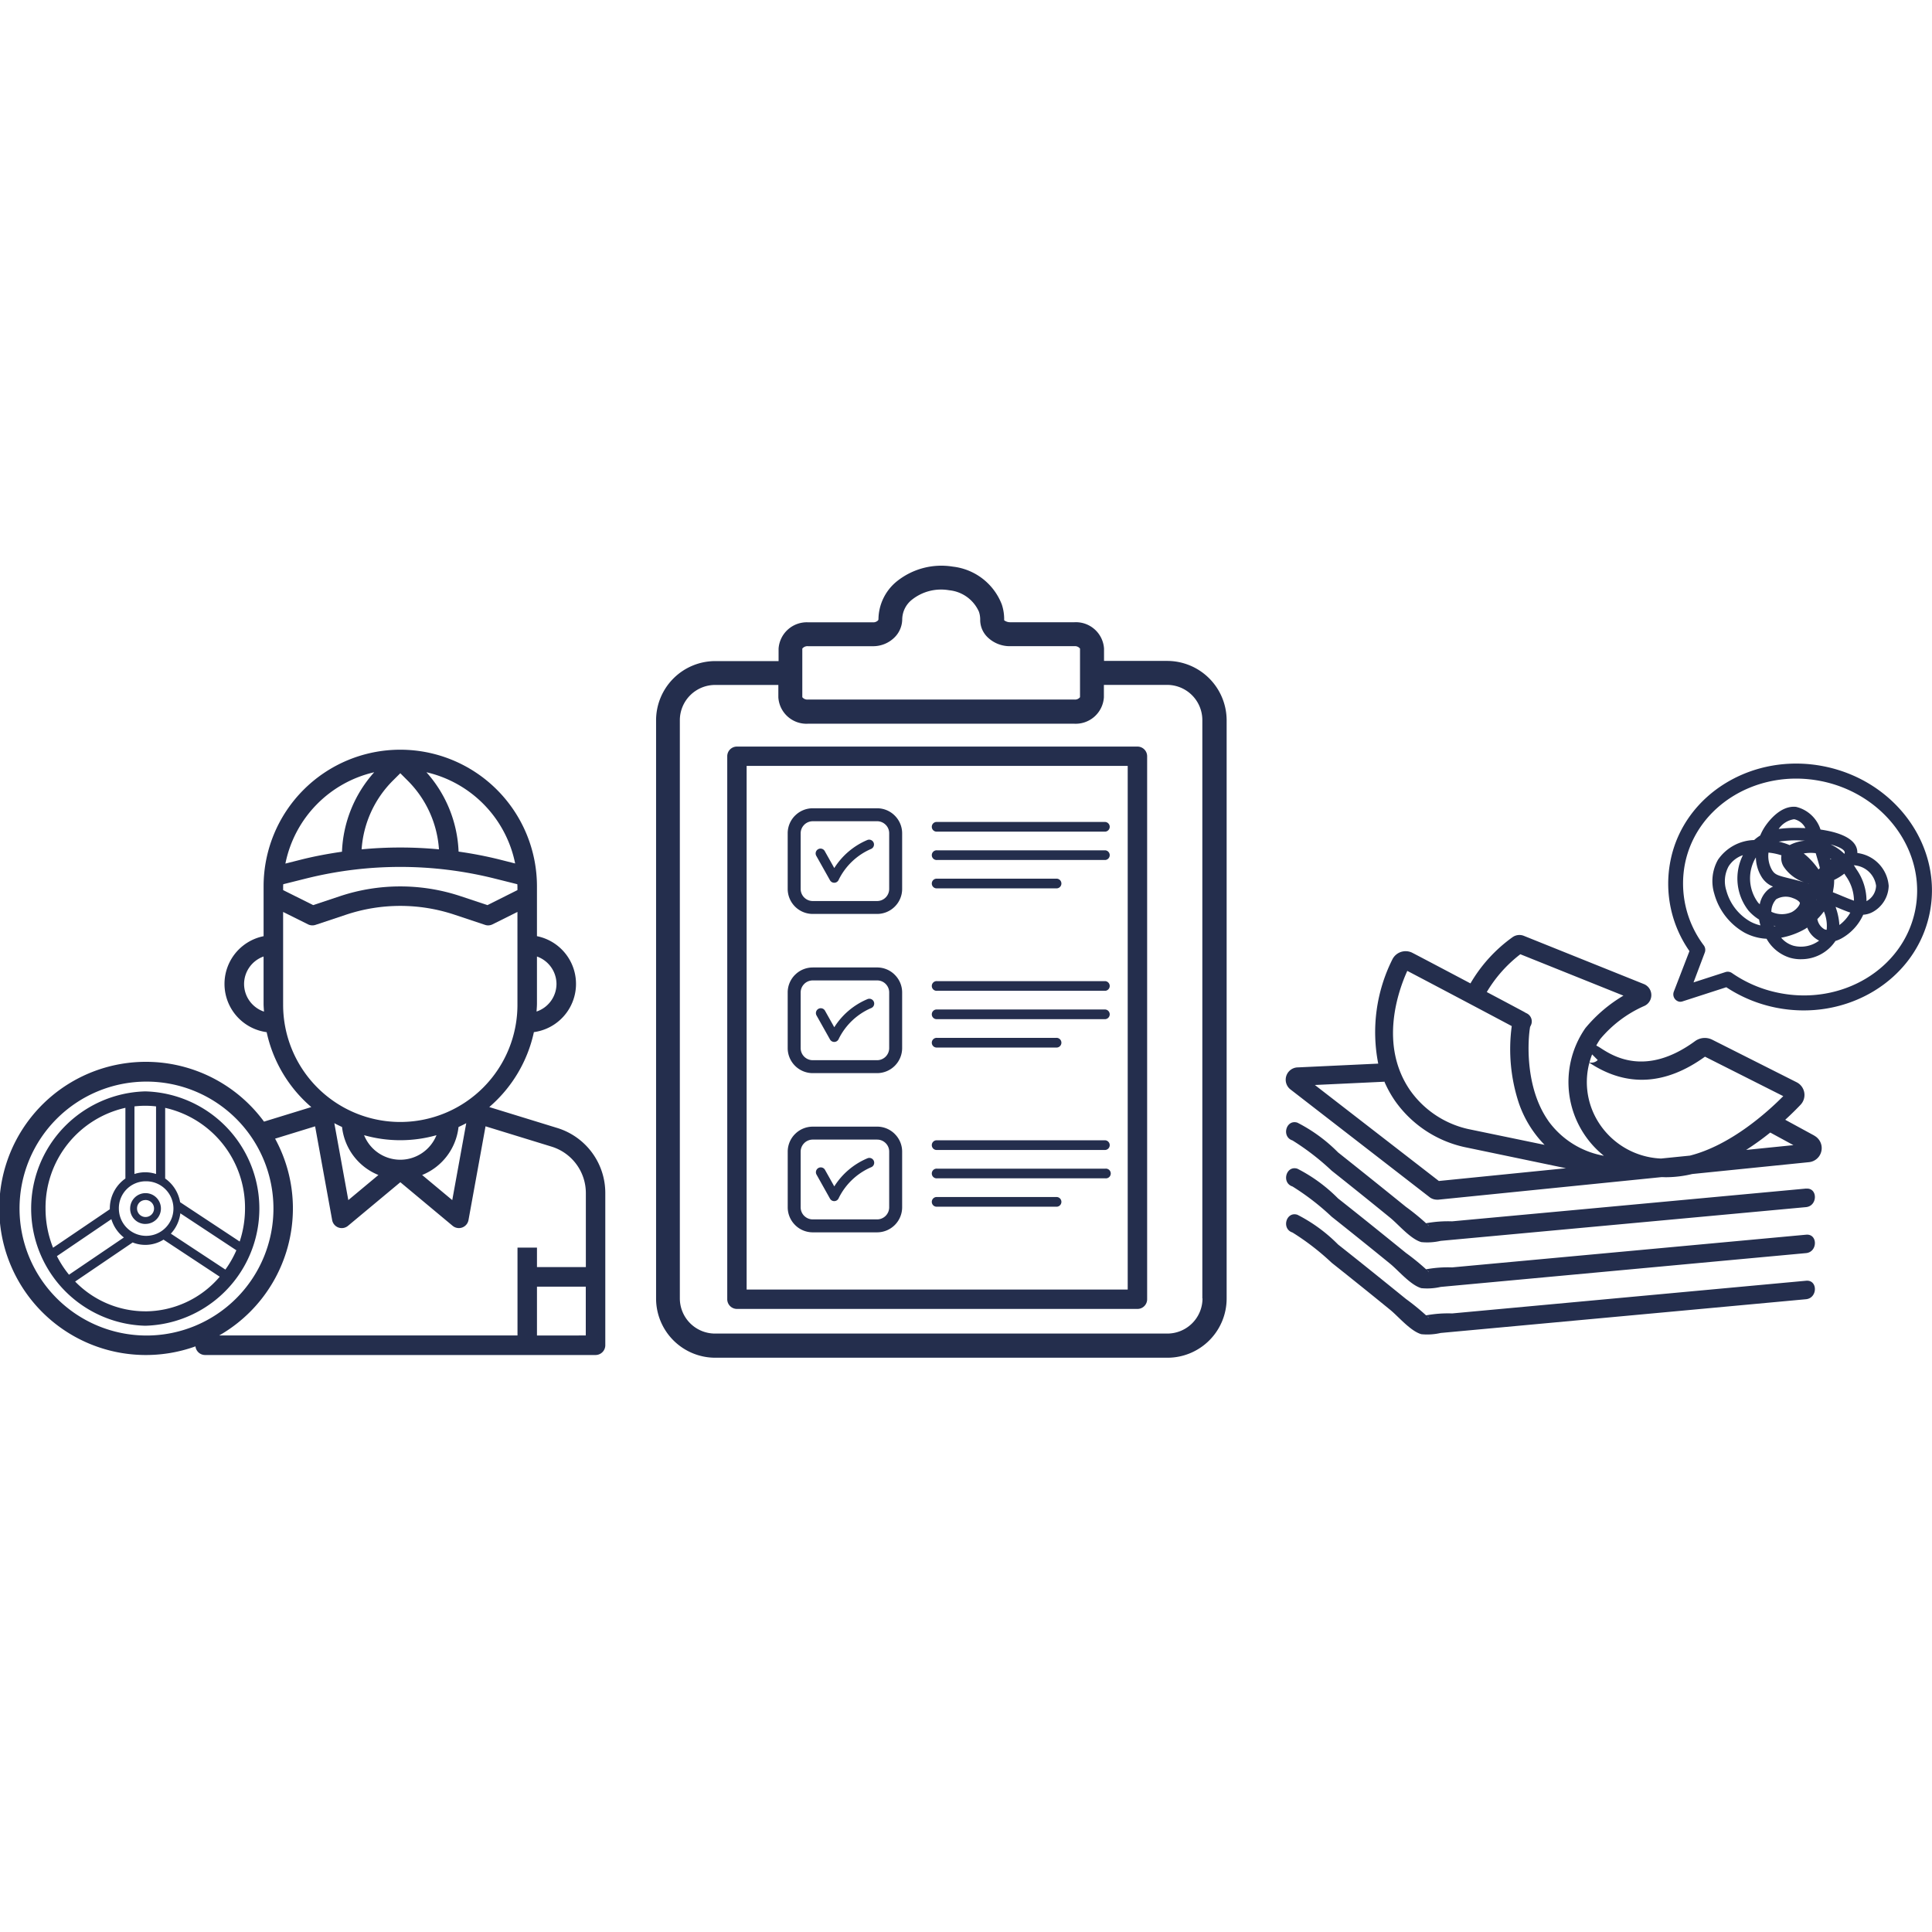
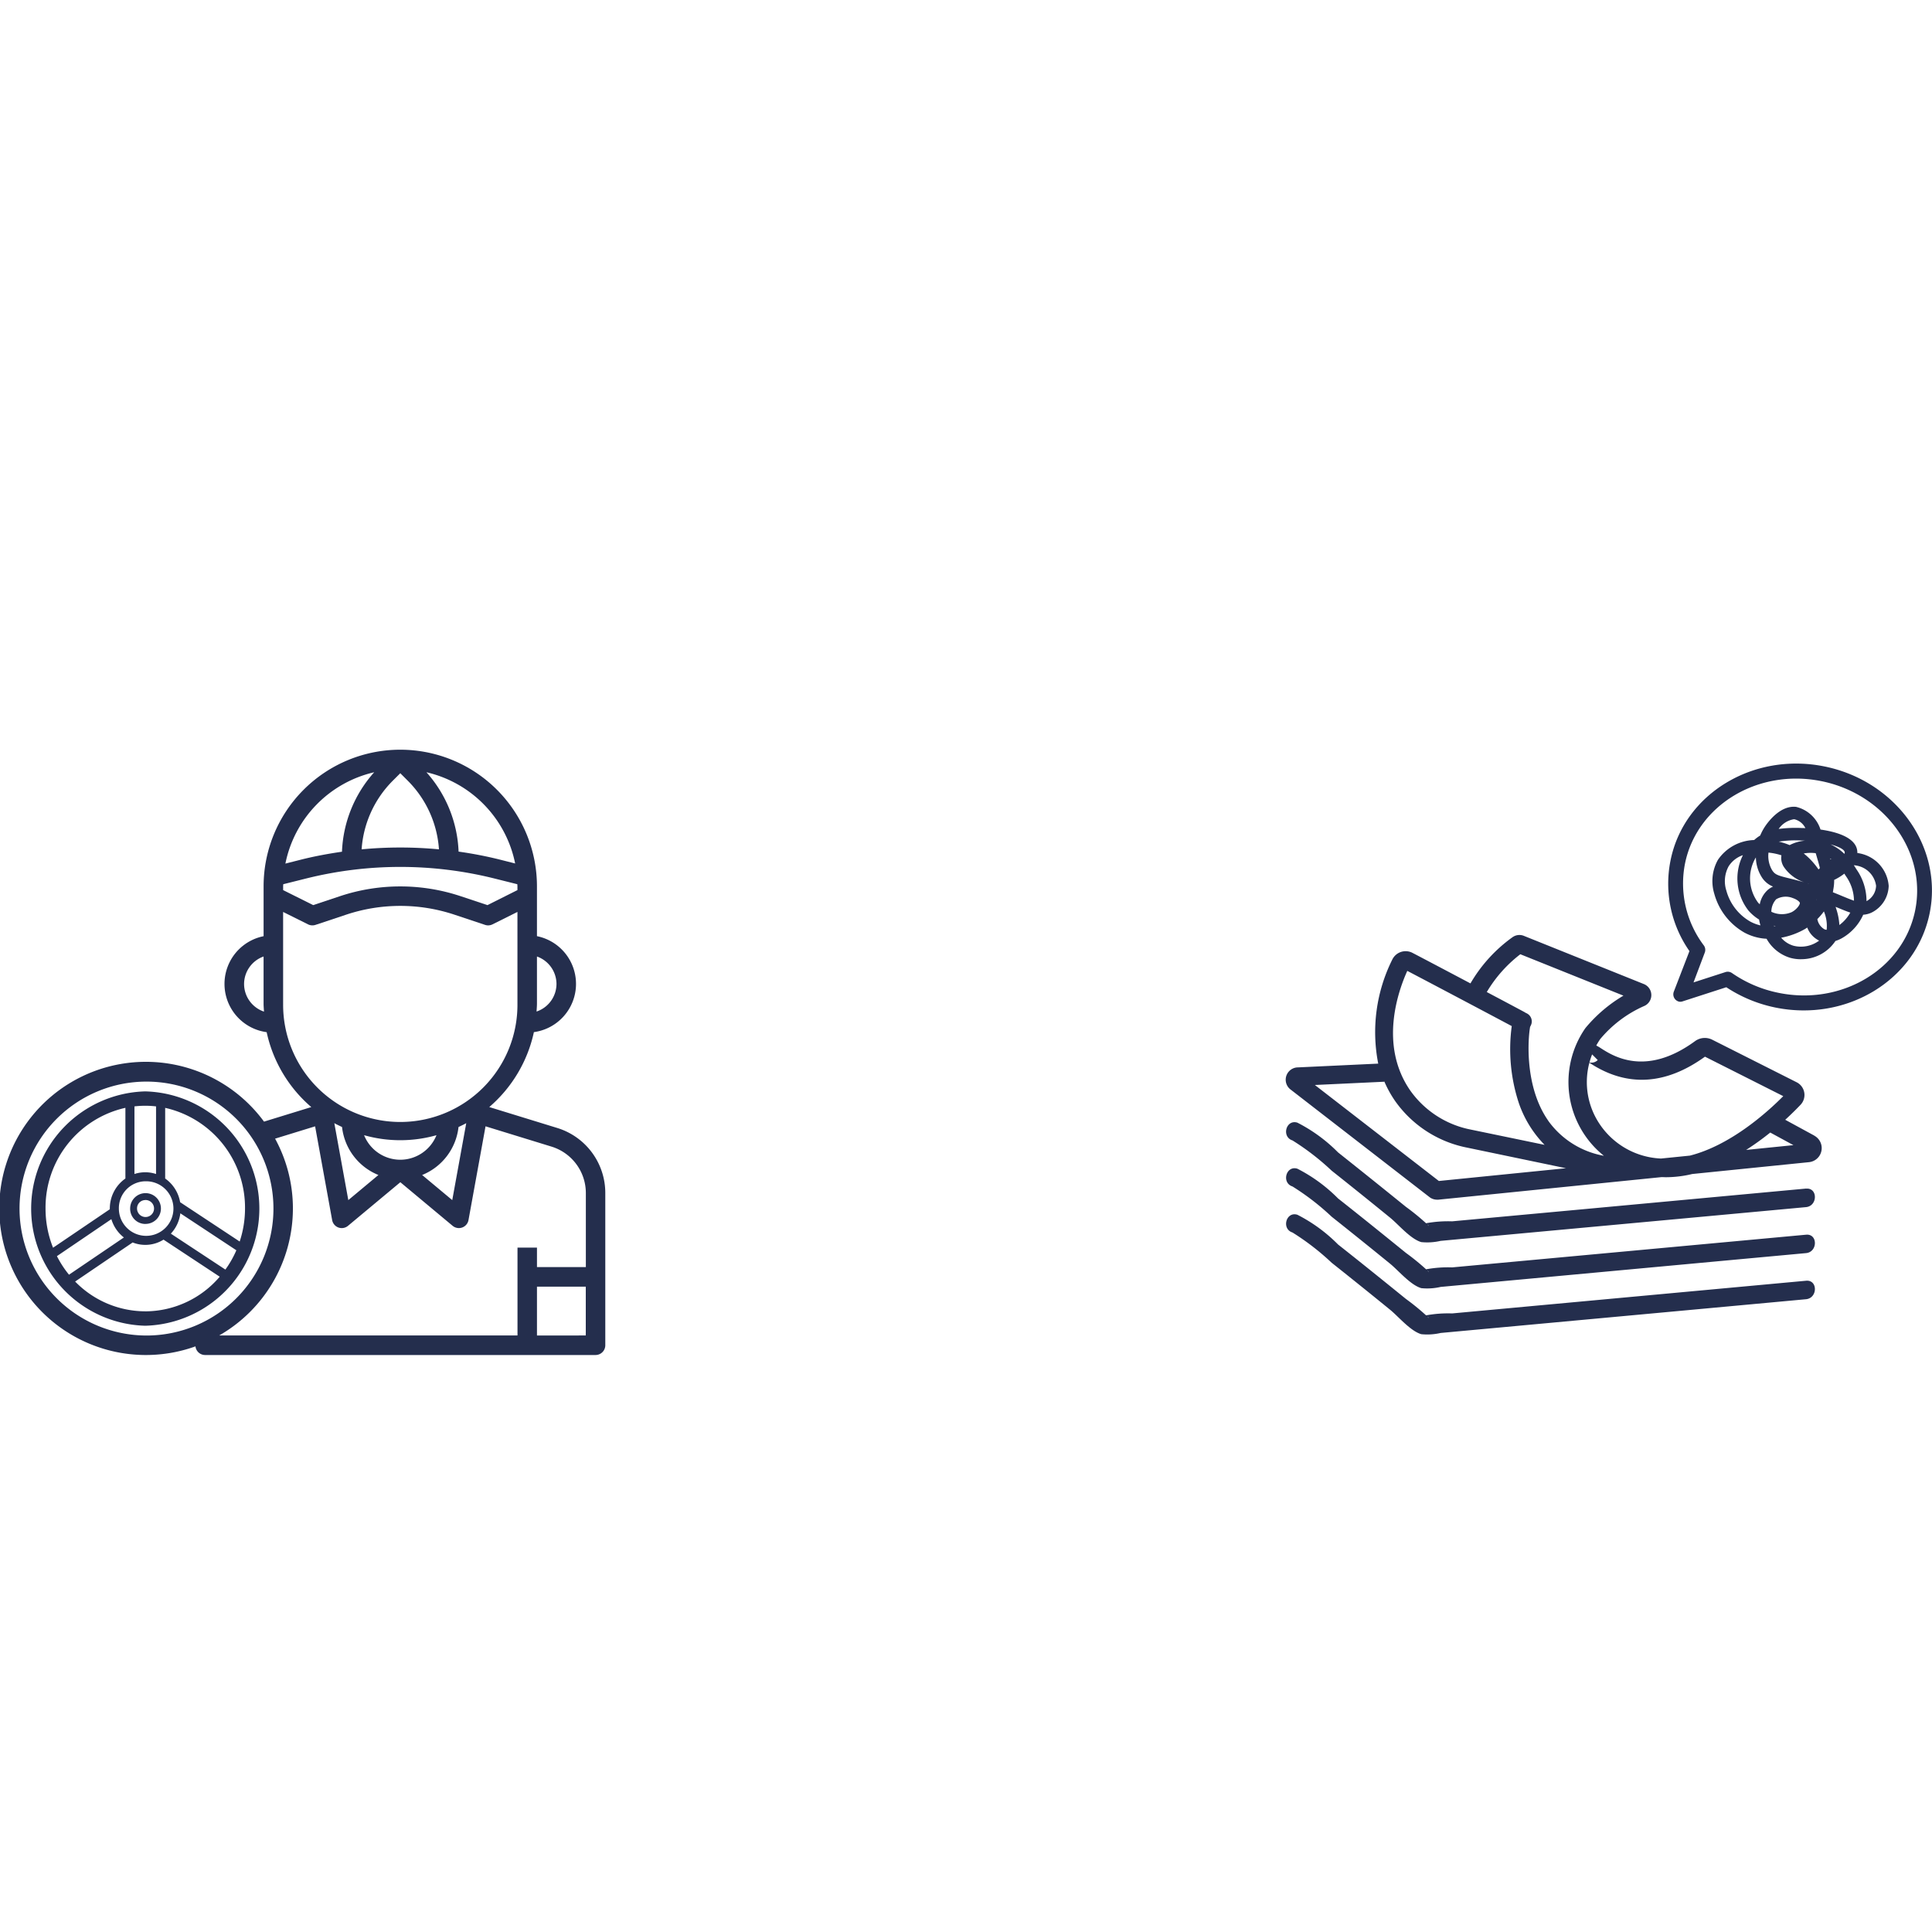
<svg xmlns="http://www.w3.org/2000/svg" width="140" height="140" viewBox="0 0 140 140">
  <g id="ico_sec1_3" transform="translate(-6480 -1531)">
    <rect id="長方形_1664" data-name="長方形 1664" width="140" height="140" transform="translate(6480 1531)" fill="none" />
    <g id="ico" transform="translate(6480 1572)">
      <g id="ico-2" data-name="ico">
        <g id="ico-3" data-name="ico" transform="translate(47.542)">
          <path id="パス_11152" data-name="パス 11152" d="M104.452,29.543a.544.544,0,0,1-.423-.643.569.569,0,0,1,.024-.084l1.134-2.94a8.514,8.514,0,0,1-1.369-6.577c.969-4.812,5.988-7.863,11.17-6.8s8.593,5.837,7.6,10.657-6.008,7.87-11.188,6.807a10.144,10.144,0,0,1-3.543-1.468l-3.146,1.017A.545.545,0,0,1,104.452,29.543Zm10.316-15.977c-4.591-.942-9.035,1.726-9.9,5.952a7.454,7.454,0,0,0,1.369,5.959.552.552,0,0,1,.057.516l-.812,2.152,2.312-.748a.541.541,0,0,1,.478.072A9.057,9.057,0,0,0,111.64,28.9c4.591.942,9.035-1.731,9.9-5.96S119.36,14.508,114.768,13.565Zm-1.51,12.9a2.828,2.828,0,0,1-.783-.107,2.926,2.926,0,0,1-1.7-1.377,3.77,3.77,0,0,1-1.618-.454,4.644,4.644,0,0,1-2.168-2.8,3.144,3.144,0,0,1,.264-2.469,3.289,3.289,0,0,1,2.622-1.431,2.956,2.956,0,0,1,.44-.329,3.813,3.813,0,0,1,.346-.651c.317-.469,1.176-1.543,2.254-1.423a2.461,2.461,0,0,1,1.769,1.643c1.116.16,2.5.549,2.656,1.493a1.092,1.092,0,0,1,.013.205c.07.01.139.022.208.038a2.6,2.6,0,0,1,2.064,2.341,2.225,2.225,0,0,1-1.2,1.92,1.663,1.663,0,0,1-.646.176,3.7,3.7,0,0,1-1.587,1.723,2.489,2.489,0,0,1-.426.178A2.966,2.966,0,0,1,113.257,26.463Zm-1.423-1.557a1.851,1.851,0,0,0,.89.578,2.2,2.2,0,0,0,1.859-.37,1.742,1.742,0,0,1-.861-.947c-.065.044-.121.08-.166.107A5.479,5.479,0,0,1,111.835,24.906Zm2.621-1.349a1.06,1.06,0,0,0,.52.739.515.515,0,0,0,.153.034,2.71,2.71,0,0,0-.182-1.289h0L114.931,23A4.667,4.667,0,0,1,114.455,23.557Zm-3.15.475.016.037.112-.012Zm-2.242-5.111a1.97,1.97,0,0,0-1.038.808,2.251,2.251,0,0,0-.164,1.765,3.707,3.707,0,0,0,1.727,2.236,2.877,2.877,0,0,0,.744.28,2.832,2.832,0,0,1-.1-.423,3.369,3.369,0,0,1-.764-.643A3.769,3.769,0,0,1,109.063,18.921Zm6.713,3.745c.01.034.021.068.031.1v0a4.645,4.645,0,0,1,.244,1.218,2.868,2.868,0,0,0,.791-.9c-.279-.092-.583-.219-.932-.364Zm-4.655.358a1.777,1.777,0,0,0,1.471.027c.387-.2.619-.566.594-.676-.014-.058-.161-.225-.506-.343a1.367,1.367,0,0,0-1.212.087A1.349,1.349,0,0,0,111.122,23.024ZM110,19.088a2.944,2.944,0,0,0,.149,3.26c.041.047.085.092.132.136a1.86,1.86,0,0,1,.612-1.068,1.611,1.611,0,0,1,.351-.215,1.717,1.717,0,0,1-.855-.744A2.78,2.78,0,0,1,110,19.088Zm7.1.567c.079.118.14.219.187.294a3.989,3.989,0,0,1,.73,2.307h0a1.309,1.309,0,0,0,.694-1.113,1.719,1.719,0,0,0-1.362-1.452A1.478,1.478,0,0,0,117.105,19.655Zm-1.528,1.954c.25.1.476.191.681.278.356.147.631.26.857.335a3.147,3.147,0,0,0-.6-1.8l-.1-.159a3.925,3.925,0,0,1-.737.455,3.387,3.387,0,0,1-.066.717C115.605,21.491,115.591,21.55,115.577,21.608Zm-1.183.521-.008.042.021-.037Zm-.654-1.17.094.029,0-.007h0Zm-2.82-2.221a2.032,2.032,0,0,0,.248,1.249c.211.349.419.412,1.268.62.3.073.645.16,1.065.28a2.907,2.907,0,0,1-1.443-1.075,1.173,1.173,0,0,1-.2-.877c-.056-.019-.113-.036-.17-.052A4.446,4.446,0,0,0,110.92,18.739Zm2.553.062a5.314,5.314,0,0,1,1.072,1.159l.1-.1c-.047-.189-.1-.391-.169-.618-.038-.135-.084-.292-.134-.461A2.991,2.991,0,0,0,113.473,18.8Zm1.923.364.021.072.044-.028C115.441,19.194,115.419,19.179,115.4,19.165Zm.021-1.021a3.578,3.578,0,0,1,.99.675l.026-.006a.278.278,0,0,0,.009-.106C116.413,18.52,116.023,18.309,115.417,18.144Zm-3.758-.2c.1.021.187.043.274.069a4.315,4.315,0,0,1,.519.183,2.918,2.918,0,0,1,1.127-.322c-.078,0-.159-.007-.239-.009A7.854,7.854,0,0,0,111.66,17.944Zm1.086-1.62a1.663,1.663,0,0,0-1.088.7,9.559,9.559,0,0,1,1.7-.066c.058,0,.139,0,.237.009a1.2,1.2,0,0,0-.785-.641A.64.64,0,0,0,112.745,16.324Z" transform="translate(-30.305 2.044)" fill="#242e4d" />
-           <path id="パス_11153" data-name="パス 11153" d="M77.813,6.893H73.223V6a2.043,2.043,0,0,0-2.152-1.91H66.425a.719.719,0,0,1-.439-.143A3.374,3.374,0,0,0,65.815,2.8,4.321,4.321,0,0,0,62.274.061a5.16,5.16,0,0,0-4.089,1.085A3.586,3.586,0,0,0,56.877,3.88a.139.139,0,0,1-.045.09.483.483,0,0,1-.358.126h-4.68A2.049,2.049,0,0,0,49.64,6.005v.9H45.049a4.294,4.294,0,0,0-4.286,4.3V53.1a4.292,4.292,0,0,0,4.286,4.286H77.823A4.291,4.291,0,0,0,82.108,53.1V11.188A4.312,4.312,0,0,0,77.813,6.893ZM51.774,5.826h4.68a2.193,2.193,0,0,0,1.587-.636A1.879,1.879,0,0,0,58.6,3.854a1.846,1.846,0,0,1,.708-1.4,3.394,3.394,0,0,1,2.7-.681,2.635,2.635,0,0,1,2.152,1.559,1.77,1.77,0,0,1,.09.566,1.747,1.747,0,0,0,.511,1.255,2.308,2.308,0,0,0,1.668.672h4.645A.458.458,0,0,1,71.483,6V9.521a.459.459,0,0,1-.412.17h-19.3a.466.466,0,0,1-.412-.17V6A.478.478,0,0,1,51.774,5.826ZM80.359,53.089a2.55,2.55,0,0,1-2.546,2.546H45.032a2.551,2.551,0,0,1-2.547-2.546v-41.9a2.559,2.559,0,0,1,2.547-2.555h4.591v.9a2.042,2.042,0,0,0,2.152,1.909H71.061A2.048,2.048,0,0,0,73.213,9.53v-.9H77.8a2.553,2.553,0,0,1,2.547,2.555v41.9ZM76.347,13.8V53.15a.7.7,0,0,1-.7.7H46.62a.705.705,0,0,1-.7-.7V13.8a.7.7,0,0,1,.7-.7H75.643A.7.7,0,0,1,76.347,13.8ZM74.939,52.446V14.5H47.325V52.446ZM52.116,17.571H56.78a1.8,1.8,0,0,1,1.281.533.323.323,0,0,1,.028.029,1.808,1.808,0,0,1,.505,1.251v4.032a1.8,1.8,0,0,1-.533,1.279v0a1.81,1.81,0,0,1-1.279.532H52.116A1.816,1.816,0,0,1,50.3,23.416V19.384a1.808,1.808,0,0,1,.532-1.281l.029-.027A1.809,1.809,0,0,1,52.116,17.571Zm4.664.939H52.116a.878.878,0,0,0-.6.238l-.019.02a.87.87,0,0,0-.257.617v4.032a.876.876,0,0,0,.875.875H56.78a.876.876,0,0,0,.875-.875V19.384a.869.869,0,0,0-.237-.6l-.021-.019A.869.869,0,0,0,56.78,18.509Zm4.352.753a.352.352,0,1,1,0-.7H73.321a.352.352,0,0,1,0,.7Zm0,4.11a.352.352,0,1,1,0-.7h8.613a.352.352,0,1,1,0,.7Zm0-2.055a.352.352,0,1,1,0-.7H73.321a.352.352,0,0,1,0,.7Zm-8.751-.285a.352.352,0,1,1,.613-.344l.682,1.214a5.246,5.246,0,0,1,2.4-2.035.351.351,0,0,1,.253.655A4.681,4.681,0,0,0,54,22.743a.359.359,0,0,1-.156.18.352.352,0,0,1-.478-.135Zm-.265,8.073H56.78a1.8,1.8,0,0,1,1.281.532l.028.03a1.8,1.8,0,0,1,.505,1.25v4.033a1.818,1.818,0,0,1-1.814,1.812H52.116A1.816,1.816,0,0,1,50.3,34.952V30.919a1.808,1.808,0,0,1,.532-1.281l.029-.027A1.808,1.808,0,0,1,52.116,29.107Zm4.664.939H52.116a.877.877,0,0,0-.6.237l-.019.02a.87.87,0,0,0-.257.617v4.033a.876.876,0,0,0,.875.874H56.78a.878.878,0,0,0,.875-.874V30.919a.872.872,0,0,0-.237-.6L57.4,30.3A.868.868,0,0,0,56.78,30.045Zm4.352.752a.352.352,0,1,1,0-.7H73.321a.352.352,0,0,1,0,.7Zm0,4.111a.352.352,0,1,1,0-.7h8.613a.352.352,0,1,1,0,.7Zm0-2.056a.352.352,0,1,1,0-.7H73.321a.352.352,0,0,1,0,.7Zm-8.751-.285a.352.352,0,0,1,.613-.344l.682,1.215a5.232,5.232,0,0,1,2.4-2.035.351.351,0,1,1,.253.654A4.686,4.686,0,0,0,54,34.278a.359.359,0,0,1-.156.18.352.352,0,0,1-.478-.135Zm-.265,8.073H56.78a1.808,1.808,0,0,1,1.281.532l.028.03a1.8,1.8,0,0,1,.505,1.25v4.033A1.818,1.818,0,0,1,56.78,48.3H52.116a1.808,1.808,0,0,1-1.282-.532l-.027-.029a1.808,1.808,0,0,1-.505-1.251V42.454a1.812,1.812,0,0,1,.532-1.281l.029-.027A1.808,1.808,0,0,1,52.116,40.641Zm4.664.939H52.116a.877.877,0,0,0-.6.237l-.019.02a.872.872,0,0,0-.257.617v4.033a.872.872,0,0,0,.237.6l.02.019a.873.873,0,0,0,.618.257H56.78a.878.878,0,0,0,.875-.874V42.454a.866.866,0,0,0-.237-.6l-.021-.02A.868.868,0,0,0,56.78,41.58Zm4.352.752a.352.352,0,1,1,0-.7H73.321a.352.352,0,0,1,0,.7Zm0,4.111a.352.352,0,1,1,0-.7h8.613a.352.352,0,1,1,0,.7Zm0-2.056a.352.352,0,1,1,0-.7H73.321a.352.352,0,1,1,0,.7ZM52.381,44.1a.352.352,0,0,1,.613-.344l.682,1.215a5.232,5.232,0,0,1,2.4-2.035.351.351,0,1,1,.253.654A4.691,4.691,0,0,0,54,45.813a.359.359,0,0,1-.156.18.351.351,0,0,1-.478-.134Z" transform="translate(-40.763 0)" fill="#242e4d" />
          <path id="パス_11154" data-name="パス 11154" d="M118.19,37.477l-2.111-1.149c.483-.441.862-.825,1.111-1.087a1.031,1.031,0,0,0-.283-1.631l-6.117-3.084a1.2,1.2,0,0,0-1.25.107c-3.571,2.607-5.942,1.075-6.835.5a2.618,2.618,0,0,0-.318-.184q.129-.238.283-.465a8.731,8.731,0,0,1,3.163-2.389.862.862,0,0,0,.006-1.6L97.14,23a.863.863,0,0,0-.814.092,10.787,10.787,0,0,0-3.056,3.354c-1.714-.906-3.477-1.837-4.2-2.212a1.074,1.074,0,0,0-1.465.486,11.776,11.776,0,0,0-1.018,7.539l-5.812.273a.893.893,0,0,0-.52,1.619l10.059,7.79.038.028a.9.9,0,0,0,.5.149c.029,0,.059,0,.089,0l16.178-1.635c.108,0,.216.008.323.008a8.227,8.227,0,0,0,1.9-.233L117.8,39.4a1.024,1.024,0,0,0,.385-1.92ZM102.493,32a.644.644,0,0,1-.6.173,5.857,5.857,0,0,1,.192-.582Zm-13.8-6.461c1.624.848,6.13,3.233,7.569,4a12.465,12.465,0,0,0,.506,5.556,8.055,8.055,0,0,0,1.874,3.051L93.3,37.04a7.022,7.022,0,0,1-4.41-2.856C86.64,30.906,88.035,26.992,88.691,25.542Zm2.287,15.225-8.984-6.956,5.026-.237v-.031a8.179,8.179,0,0,0,.769,1.4,8.348,8.348,0,0,0,5.238,3.407l7.161,1.492Zm7.933-4.359c-1.74-2.476-1.474-5.962-1.321-6.807l.045-.091a.652.652,0,0,0-.323-.907l0,0h-.007c-.085-.055-.169-.1-.239-.138l-.78-.416c-.5-.267-1.141-.606-1.835-.974a9.669,9.669,0,0,1,2.431-2.739l7.471,3a10.537,10.537,0,0,0-2.747,2.34l-.028.038a6.844,6.844,0,0,0,1.36,9.227A6.327,6.327,0,0,1,98.912,36.409Zm10.233,2.523-2.066.209a5.637,5.637,0,0,1-4.8-3.1,5.443,5.443,0,0,1-.392-3.843l.093.062c2.658,1.716,5.444,1.549,8.283-.5l5.673,2.86C114.785,35.779,112.106,38.192,109.145,38.932Zm4.1-.415a19.863,19.863,0,0,0,1.748-1.26l1.678.913Zm4.346,2.8L101.439,42.81l-9.5.877a8.765,8.765,0,0,0-1.886.139l-.015-.014a17,17,0,0,0-1.44-1.171q-2.453-1.987-4.924-3.95a11.454,11.454,0,0,0-2.945-2.154c-.821-.261-1.172,1.026-.356,1.288a18.141,18.141,0,0,1,2.841,2.193q2.124,1.685,4.228,3.4c.605.49,1.482,1.552,2.267,1.775a4.286,4.286,0,0,0,1.4-.09l19.876-1.835,6.6-.61C118.439,42.575,118.447,41.24,117.591,41.319ZM90.138,43.912c.126.078.2.194,0,0Zm27.454.744-16.152,1.492-9.5.877a8.762,8.762,0,0,0-1.886.138l-.015-.014a16.765,16.765,0,0,0-1.44-1.17c-1.635-1.326-3.273-2.649-4.924-3.951a11.45,11.45,0,0,0-2.945-2.153c-.821-.262-1.172,1.025-.356,1.286a18.084,18.084,0,0,1,2.841,2.194q2.124,1.685,4.228,3.4c.605.491,1.482,1.552,2.267,1.775a4.286,4.286,0,0,0,1.4-.09L110.988,46.6l6.6-.61C118.439,45.912,118.447,44.577,117.591,44.656ZM90.138,47.249c.126.078.2.194,0,0Zm27.454.743-16.152,1.492-9.5.877a8.765,8.765,0,0,0-1.886.139l-.015-.014a17,17,0,0,0-1.44-1.171c-1.635-1.325-3.273-2.648-4.924-3.95a11.454,11.454,0,0,0-2.945-2.154c-.821-.262-1.172,1.026-.356,1.286a18.154,18.154,0,0,1,2.841,2.194q2.124,1.685,4.228,3.4c.605.491,1.482,1.554,2.267,1.775a4.318,4.318,0,0,0,1.4-.089l19.876-1.835,6.6-.61C118.439,49.248,118.447,47.912,117.591,47.992ZM90.138,50.584c.126.079.2.195,0,0Z" transform="translate(-34.257 3.815)" fill="#242e4d" />
        </g>
        <g id="グループ_4674" data-name="グループ 4674" transform="translate(0 13.325)">
          <path id="パス_11155" data-name="パス 11155" d="M40.367,38.833l-4.913-1.512a9.908,9.908,0,0,0,3.234-5.429,3.528,3.528,0,0,0,.222-6.954V21.331a9.9,9.9,0,1,0-19.809,0v3.609a3.528,3.528,0,0,0,.222,6.955,9.9,9.9,0,0,0,3.235,5.428l-3.427,1.054a10.623,10.623,0,1,0-4.966,16.286.7.7,0,0,0,.69.626h28.3a.708.708,0,0,0,.707-.708V43.567A4.927,4.927,0,0,0,40.367,38.833Zm-15.581-.065a4.252,4.252,0,0,0,2.636,3.477L25.24,44.064l-1.014-5.575C24.409,38.59,24.6,38.678,24.786,38.768Zm4.22,2.371a2.831,2.831,0,0,1-2.623-1.779,9.636,9.636,0,0,0,5.246,0A2.832,2.832,0,0,1,29.006,41.139Zm4.22-2.371c.189-.09.378-.178.56-.279l-1.014,5.575L30.59,42.245A4.257,4.257,0,0,0,33.226,38.768ZM20.517,21.331c0-.054.007-.1.008-.157l1.684-.421a28.158,28.158,0,0,1,13.595,0l1.684.421c0,.052.008.1.008.157V21.6l-2.176,1.089-1.954-.652a13.848,13.848,0,0,0-8.719,0l-1.954.651L20.517,21.6Zm8.49-8.2.535.535a7.768,7.768,0,0,1,2.267,4.981,29.6,29.6,0,0,0-5.605,0,7.773,7.773,0,0,1,2.266-4.981ZM40.325,28.4a2.118,2.118,0,0,1-1.444,2c.01-.195.029-.388.029-.585V26.412A2.12,2.12,0,0,1,40.325,28.4Zm-2.994-8.729-1.185-.3a29.124,29.124,0,0,0-2.915-.56A9.159,9.159,0,0,0,30.9,13.06,8.51,8.51,0,0,1,37.331,19.676ZM27.116,13.06a9.159,9.159,0,0,0-2.335,5.759c-.98.142-1.955.321-2.915.56l-1.185.3A8.51,8.51,0,0,1,27.116,13.06ZM17.687,28.4A2.12,2.12,0,0,1,19.1,26.412V29.82c0,.2.019.391.029.585A2.118,2.118,0,0,1,17.687,28.4Zm2.829,1.416V23.183l1.807.9a.711.711,0,0,0,.54.037l2.231-.743a12.418,12.418,0,0,1,7.825,0l2.231.743a.667.667,0,0,0,.223.037.711.711,0,0,0,.316-.075l1.807-.9V29.82a8.49,8.49,0,1,1-16.979,0ZM1.415,44.677a9.2,9.2,0,1,1,9.2,9.2A9.209,9.209,0,0,1,1.415,44.677Zm19.81,0a10.547,10.547,0,0,0-1.291-5.066l2.9-.892,1.235,6.793a.707.707,0,0,0,1.149.416l3.792-3.16L32.8,45.928a.708.708,0,0,0,1.149-.418l1.235-6.793,4.769,1.467a3.522,3.522,0,0,1,2.5,3.382v5.353H38.911V47.506H37.5v6.367H15.883A10.609,10.609,0,0,0,21.225,44.677Zm17.686,9.2V50.337h3.537v3.536ZM10.526,36.186a8.494,8.494,0,0,0,0,16.982,8.494,8.494,0,0,0,0-16.982Zm-.783,1.087a6.755,6.755,0,0,1,1.565,0v4.9a2.489,2.489,0,0,0-.783-.126,2.522,2.522,0,0,0-.783.125Zm.783,5.428a1.977,1.977,0,1,1-1.912,1.976A1.947,1.947,0,0,1,10.526,42.7ZM3.3,44.677a7.409,7.409,0,0,1,5.787-7.3V42.5a2.652,2.652,0,0,0-1.129,2.181c0,.015,0,.03,0,.045L3.845,47.515A7.614,7.614,0,0,1,3.3,44.677Zm.827,3.446,3.943-2.678a2.644,2.644,0,0,0,.907,1.327L5,49.47A7.428,7.428,0,0,1,4.124,48.123Zm6.4,4a7.1,7.1,0,0,1-5.082-2.158l4.168-2.831a2.485,2.485,0,0,0,2.237-.205l4.072,2.686A7.114,7.114,0,0,1,10.526,52.125Zm5.8-3.028-3.947-2.6a2.649,2.649,0,0,0,.689-1.474L17.128,47.7A7.46,7.46,0,0,1,16.331,49.1Zm-3.274-4.879A2.644,2.644,0,0,0,11.969,42.5v-5.12a7.411,7.411,0,0,1,5.786,7.3,7.606,7.606,0,0,1-.387,2.386Zm-2.531,1.573a1.115,1.115,0,1,0-1.091-1.115A1.1,1.1,0,0,0,10.526,45.792Zm0-1.731a.616.616,0,1,1-.591.616A.6.6,0,0,1,10.526,44.061Z" transform="translate(0 -11.425)" fill="#242e4d" />
        </g>
      </g>
    </g>
  </g>
</svg>